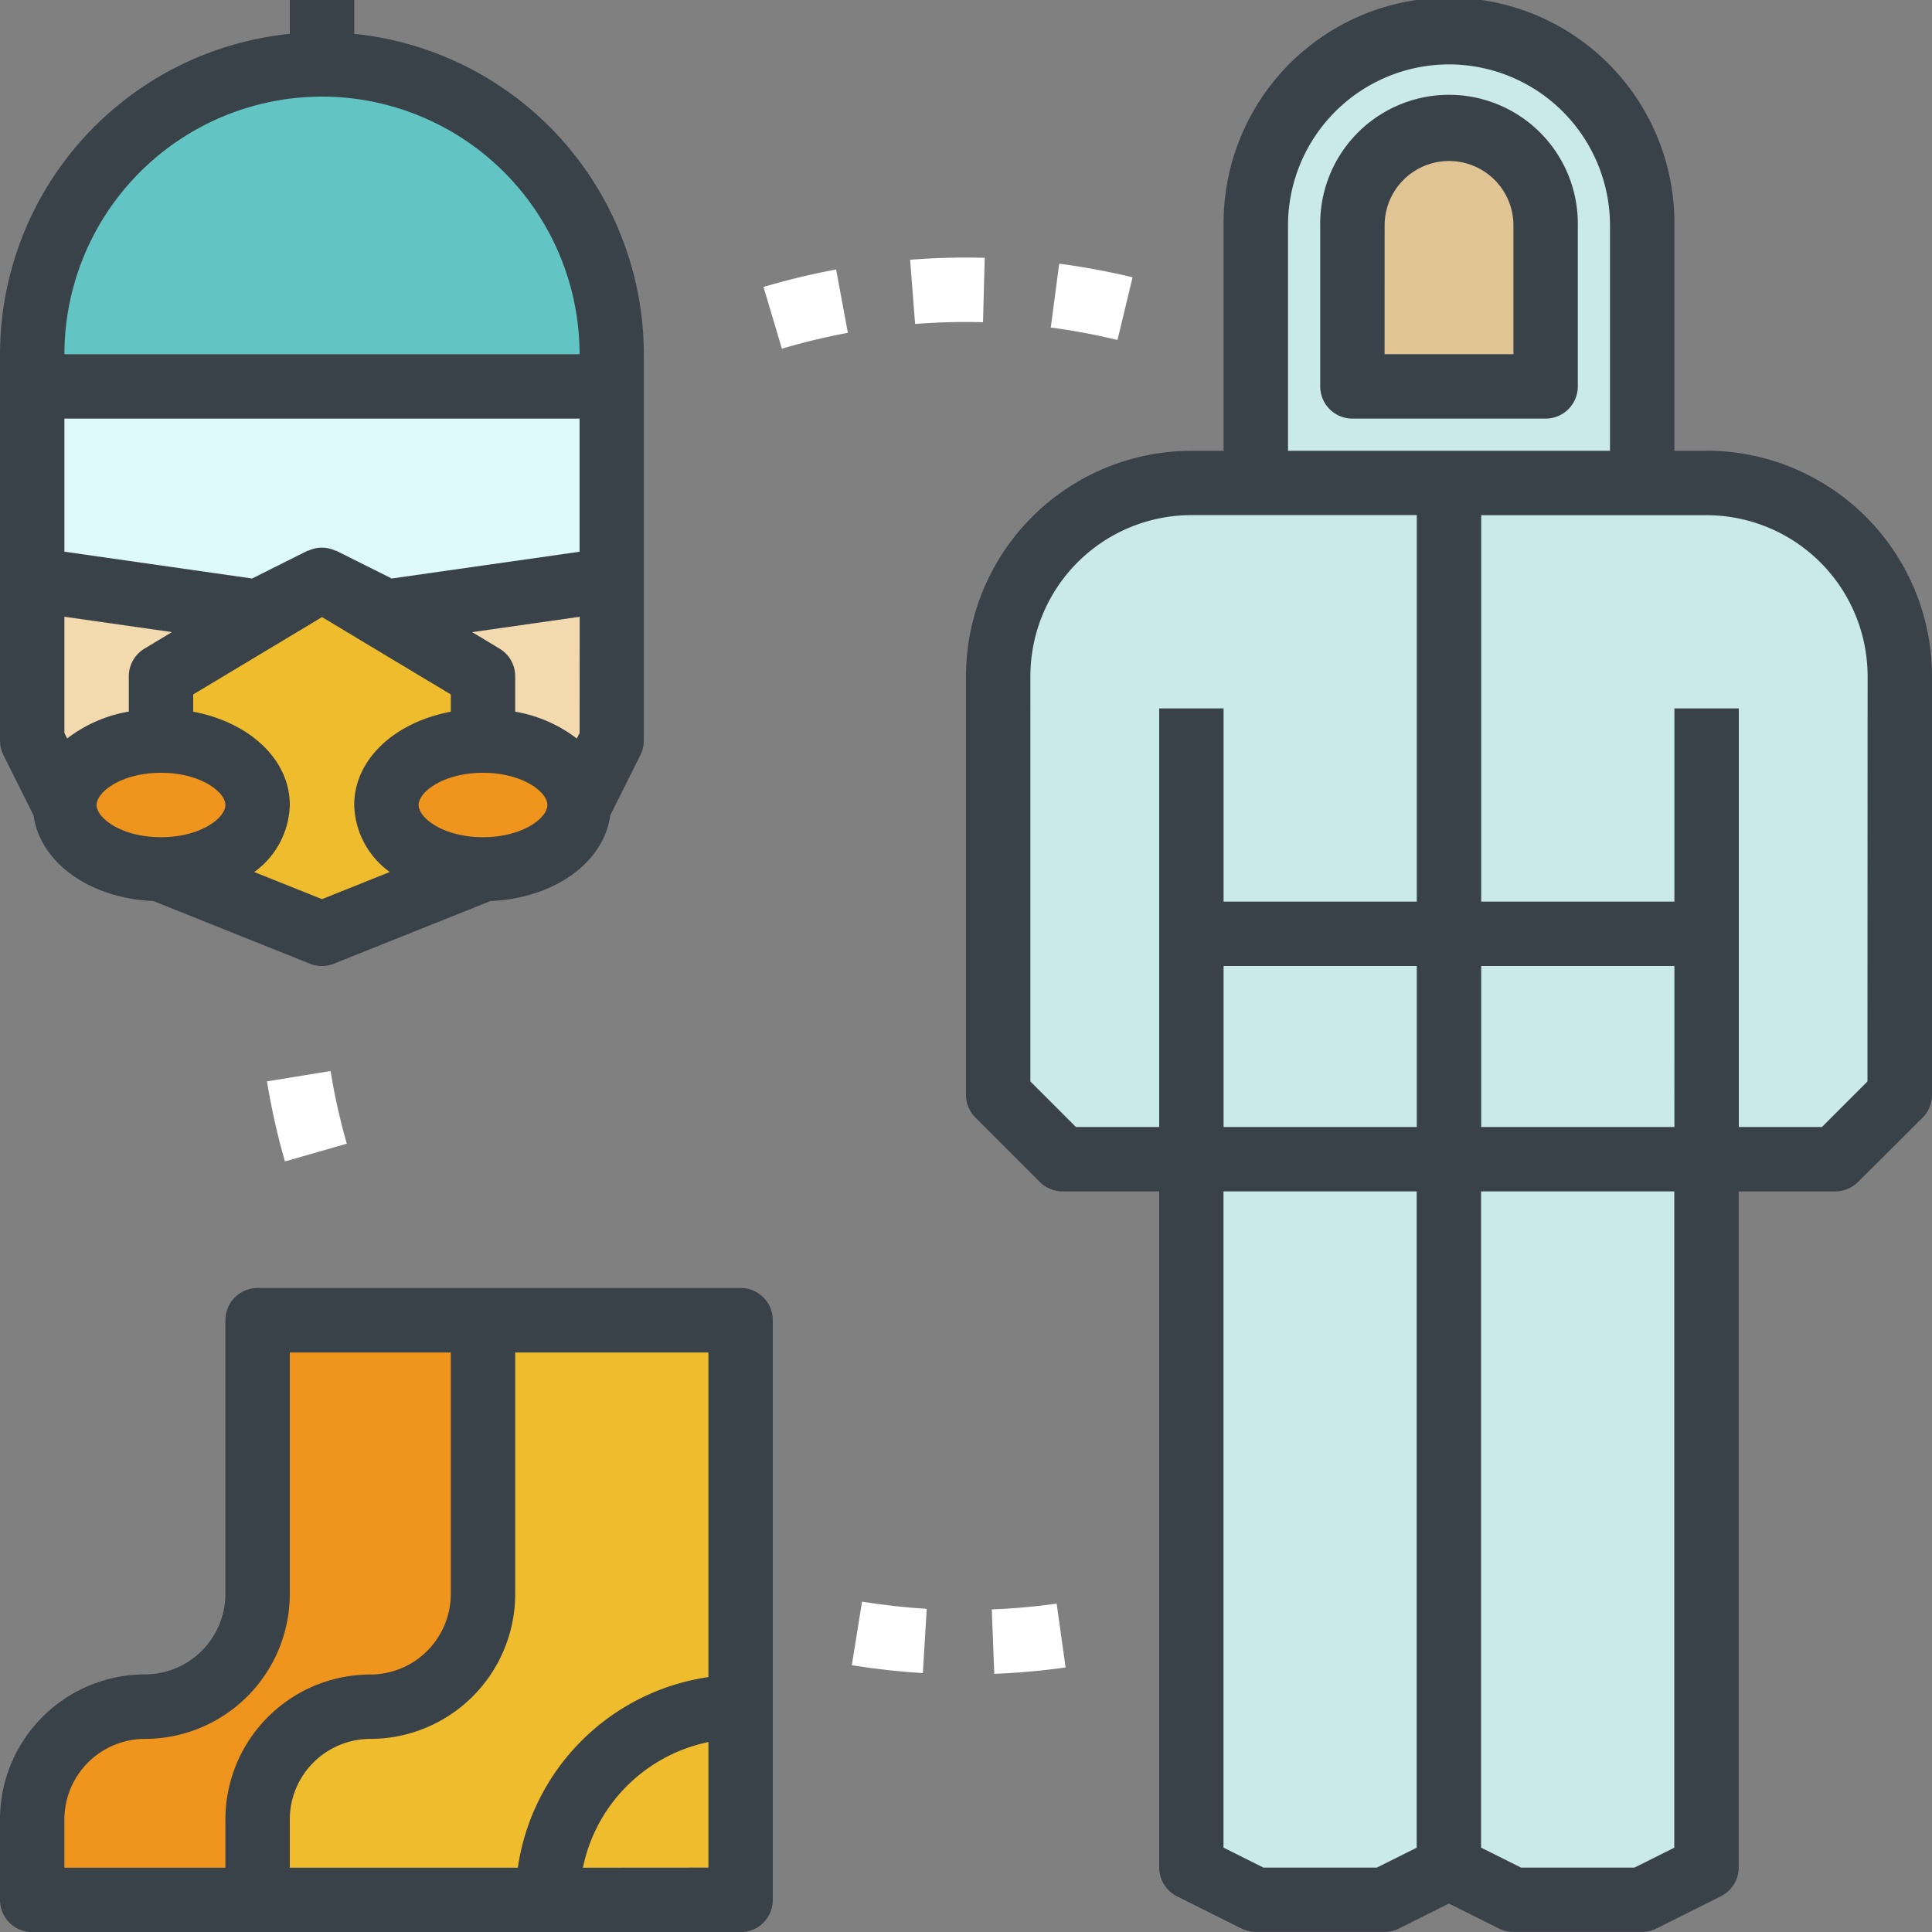
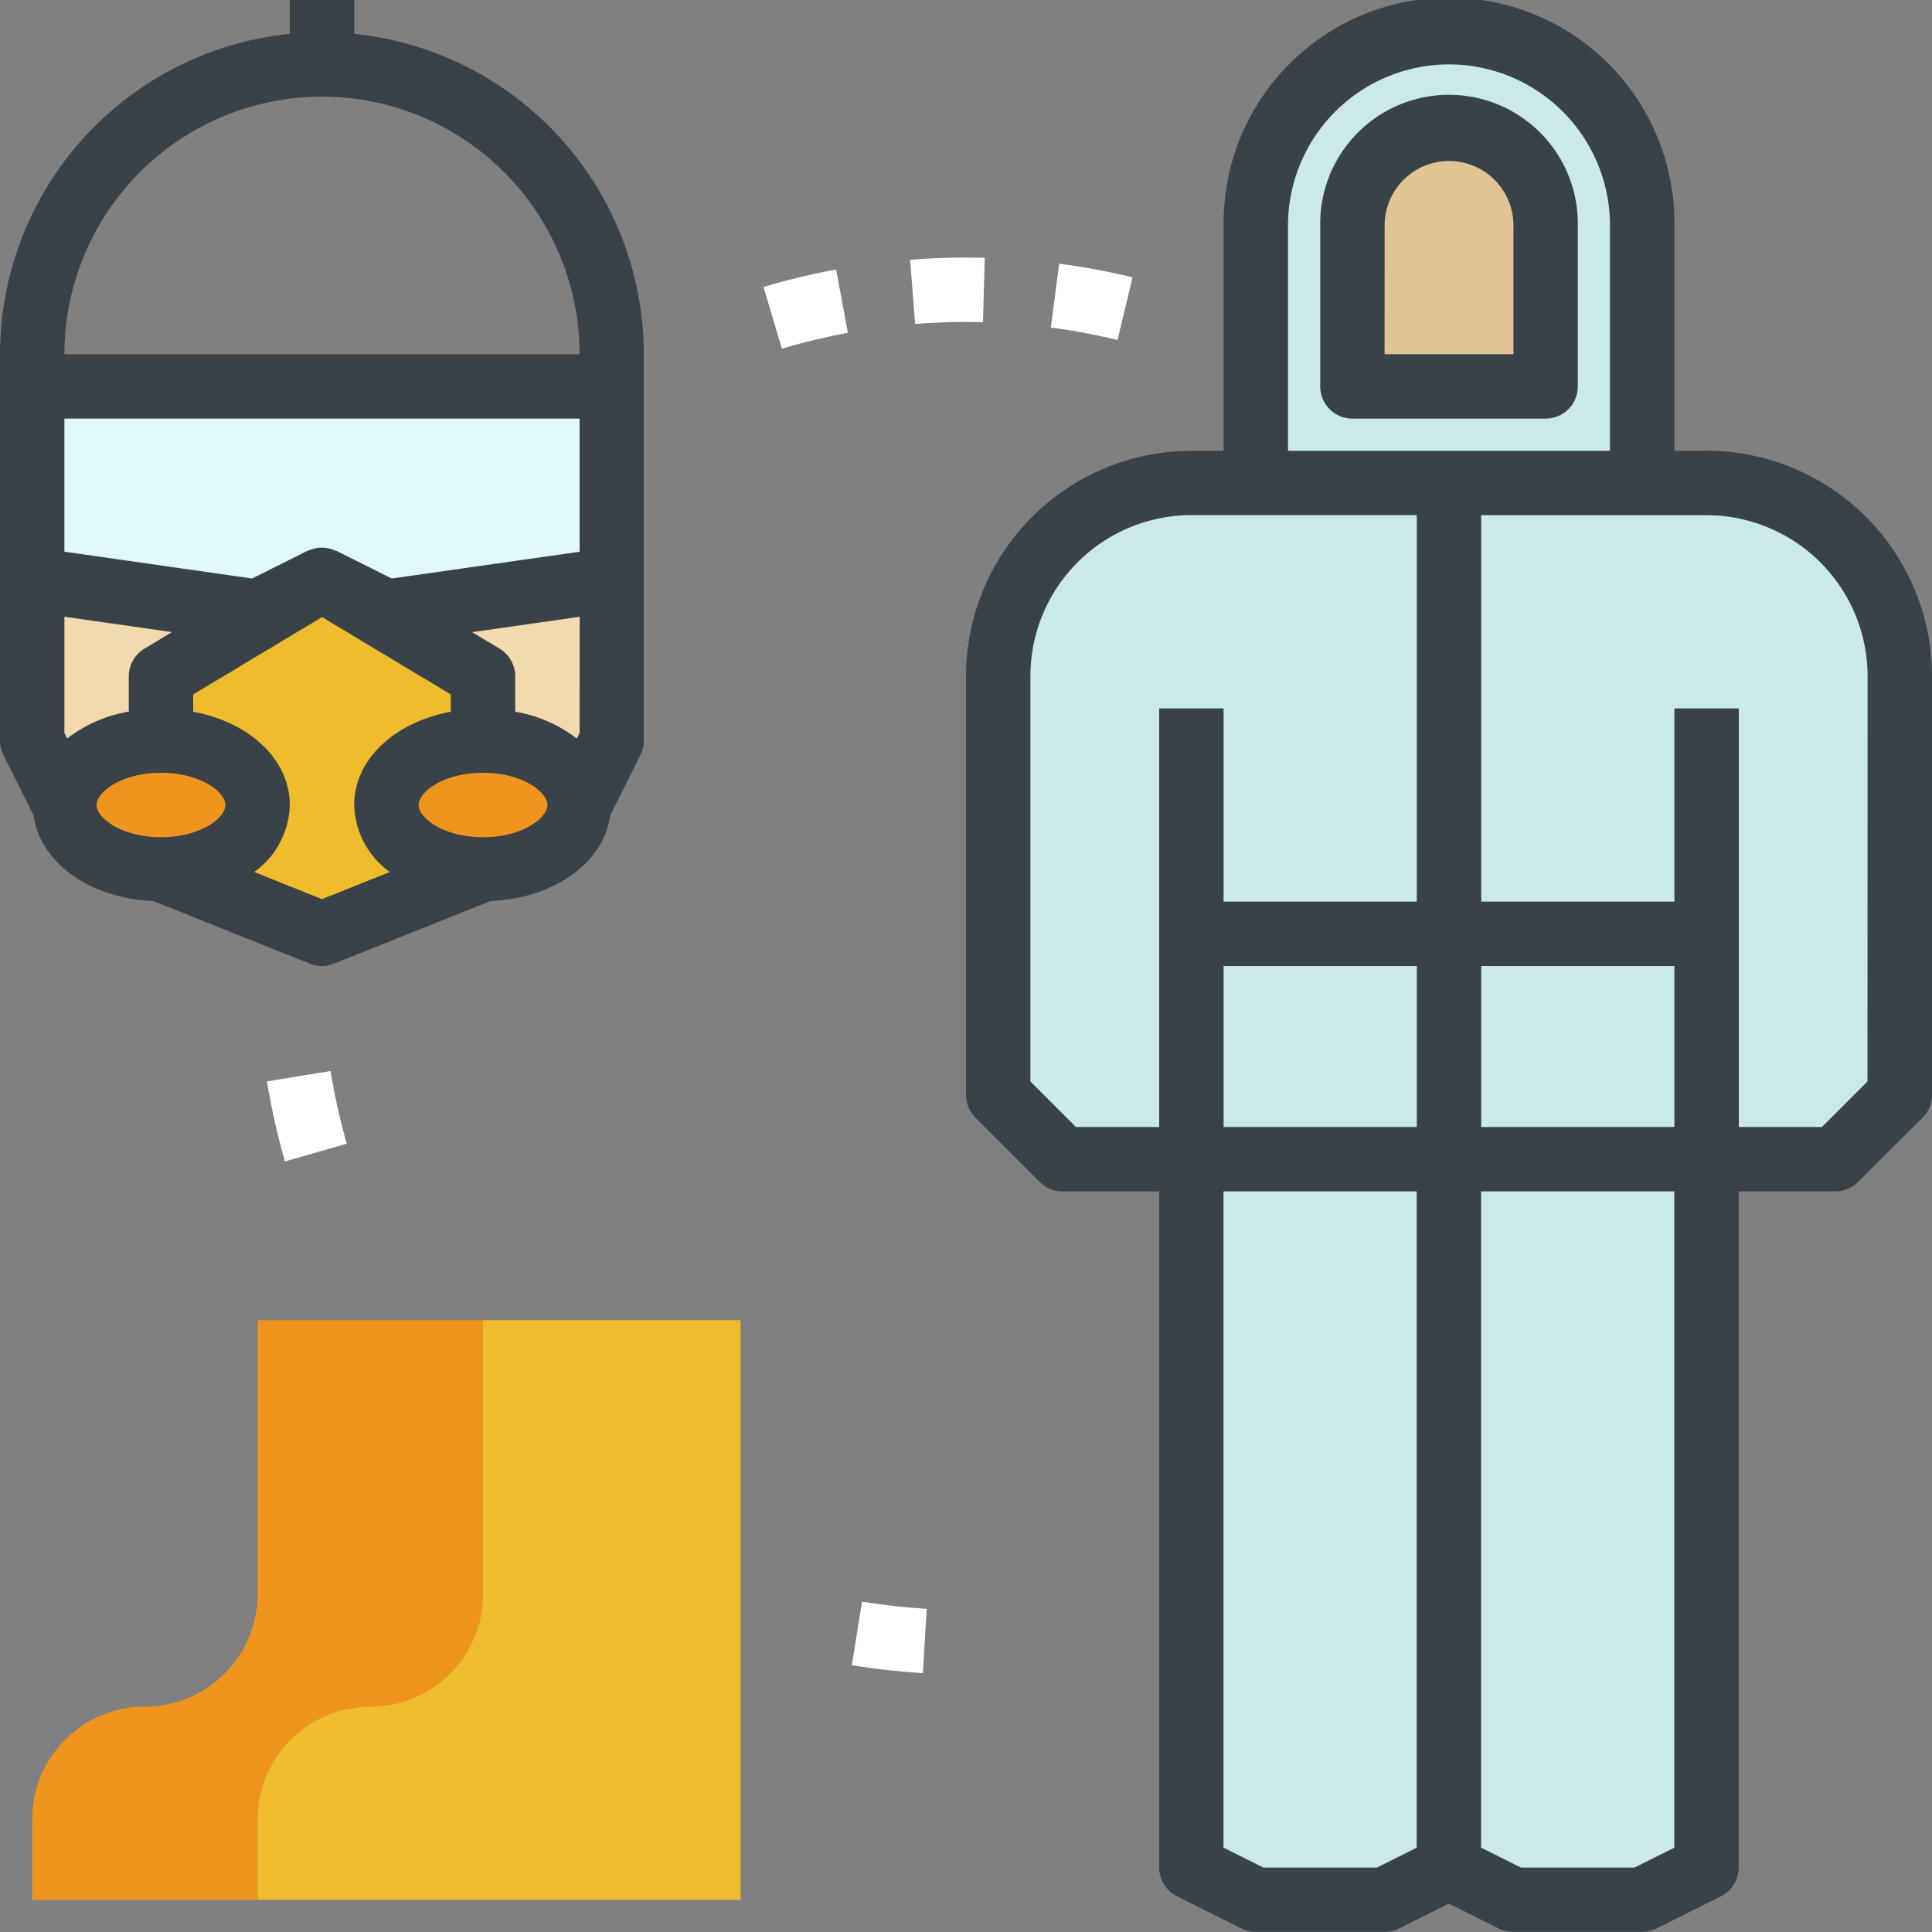
<svg xmlns="http://www.w3.org/2000/svg" id="vetements-de-protection" width="77.44" height="77.44" viewBox="0 0 77.44 77.44">
  <rect x="0" y="0" width="77.44" height="77.44" fill="#808080" stroke="none" />
-   <path id="Tracé_39" data-name="Tracé 39" d="M26.232,16.907H3V15.616a11.616,11.616,0,0,1,23.232,0Z" transform="translate(-1.709 -1.419)" fill="#62c4c3" />
  <path id="Tracé_40" data-name="Tracé 40" d="M26.232,14V28.2l-1.291,2.581H4.291L3,28.2V14Z" transform="translate(-1.709 1.488)" fill="#f2daae" />
  <path id="Tracé_41" data-name="Tracé 41" d="M3,14v7.744l9.035,1.291,2.581-1.291L17.2,23.035l9.035-1.291V14Z" transform="translate(-1.709 1.488)" fill="#def9f9" />
  <path id="Tracé_42" data-name="Tracé 42" d="M19.907,31.616,13.453,34.2,7,31.616V23.872L13.453,20l6.453,3.872Z" transform="translate(-0.547 3.232)" fill="#efbc2e" />
  <path id="Tracé_43" data-name="Tracé 43" d="M11.744,27.581c0,1.425-1.733,2.581-3.872,2.581S4,29.006,4,27.581,5.733,25,7.872,25s3.872,1.156,3.872,2.581" transform="translate(-1.419 4.685)" fill="#ef941d" />
  <path id="Tracé_44" data-name="Tracé 44" d="M21.744,27.581c0,1.425-1.733,2.581-3.872,2.581S14,29.006,14,27.581,15.733,25,17.872,25s3.872,1.156,3.872,2.581" transform="translate(1.488 4.685)" fill="#ef941d" />
  <path id="Tracé_45" data-name="Tracé 45" d="M16.552,58.488a4.517,4.517,0,0,0,4.517-4.517V43H12.035V53.971a4.517,4.517,0,0,1-4.517,4.517A4.517,4.517,0,0,0,3,63.005v3.227h9.035V63.005a4.517,4.517,0,0,1,4.517-4.517" transform="translate(-1.709 9.917)" fill="#ef941d" />
  <path id="Tracé_46" data-name="Tracé 46" d="M19.035,43V53.971a4.517,4.517,0,0,1-4.517,4.517A4.517,4.517,0,0,0,10,63.005v3.227H29.36V43Z" transform="translate(0.325 9.917)" fill="#efbc2e" />
  <path id="Tracé_47" data-name="Tracé 47" d="M61.395,21.069H58.813V10.744a7.744,7.744,0,0,0-15.488,0V21.069H40.744A7.745,7.745,0,0,0,33,28.813V45.592l2.581,2.581h5.163V76.568l2.581,1.291h5.163l2.581-1.291,2.581,1.291h5.163l2.581-1.291V48.173h5.163l2.581-2.581V28.813a7.745,7.745,0,0,0-7.744-7.744" transform="translate(7.011 -1.709)" fill="#caeae9" />
  <path id="Tracé_48" data-name="Tracé 48" d="M51.744,16.325H44V9.872a3.872,3.872,0,0,1,7.744,0Z" transform="translate(10.208 -0.837)" fill="#e0c494" />
  <g id="Groupe_11" data-name="Groupe 11" transform="translate(0)">
    <path id="Tracé_49" data-name="Tracé 49" d="M3.345,34.68c.259,1.891,2.244,3.327,4.8,3.436l6.279,2.513a1.3,1.3,0,0,0,.958,0l6.279-2.513c2.559-.108,4.544-1.545,4.8-3.436l1.209-2.417a1.294,1.294,0,0,0,.136-.577V16.2A12.923,12.923,0,0,0,16.2,3.356V2H13.616V3.356A12.923,12.923,0,0,0,2,16.2V31.685a1.294,1.294,0,0,0,.136.577Zm21.887-3.3-.111.222a5.616,5.616,0,0,0-2.47-1.076V29.1A1.292,1.292,0,0,0,22.025,28l-1.1-.662,4.311-.616ZM7.789,28A1.292,1.292,0,0,0,7.163,29.1v1.422A5.616,5.616,0,0,0,4.692,31.6l-.111-.222V26.72l4.311.616Zm17.443-3.885L17.7,25.188l-2.221-1.111c-.017-.008-.037,0-.056-.013a1.267,1.267,0,0,0-1.043,0c-.018.009-.039.005-.055.013l-2.221,1.111L4.581,24.113V18.779H25.232ZM5.872,34.267c0-.527,1.005-1.291,2.581-1.291s2.581.764,2.581,1.291-1.005,1.291-2.581,1.291-2.581-.764-2.581-1.291m9.035,3.773-2.716-1.087a3.421,3.421,0,0,0,1.425-2.686c0-1.834-1.625-3.318-3.872-3.74v-.692l5.163-3.1,5.163,3.1v.692c-2.247.422-3.872,1.906-3.872,3.74a3.421,3.421,0,0,0,1.425,2.686Zm6.453-2.482c-1.576,0-2.581-.764-2.581-1.291s1.005-1.291,2.581-1.291,2.581.764,2.581,1.291-1.005,1.291-2.581,1.291M14.907,5.872A10.337,10.337,0,0,1,25.232,16.2H4.581A10.337,10.337,0,0,1,14.907,5.872" transform="translate(-2 -2)" fill="#3a4249" />
-     <path id="Tracé_50" data-name="Tracé 50" d="M31.685,42H12.325a1.291,1.291,0,0,0-1.291,1.291V54.261a3.23,3.23,0,0,1-3.227,3.227A5.815,5.815,0,0,0,2,63.3v3.227a1.291,1.291,0,0,0,1.291,1.291H31.685a1.29,1.29,0,0,0,1.291-1.291V43.291A1.29,1.29,0,0,0,31.685,42M11.035,63.3v1.936H4.581V63.3a3.231,3.231,0,0,1,3.227-3.227,5.814,5.814,0,0,0,5.808-5.808v-9.68h6.453v9.68a3.23,3.23,0,0,1-3.227,3.227A5.815,5.815,0,0,0,11.035,63.3m2.581,0a3.231,3.231,0,0,1,3.227-3.227,5.814,5.814,0,0,0,5.808-5.808v-9.68h7.744v13.01a9.04,9.04,0,0,0-7.639,7.641H13.616Zm11.748,1.936A6.47,6.47,0,0,1,30.395,60.2v5.032Z" transform="translate(-2 9.627)" fill="#3a4249" />
    <path id="Tracé_51" data-name="Tracé 51" d="M61.685,20.069H60.395V11.035a9.035,9.035,0,1,0-18.069,0v9.035H41.035A9.045,9.045,0,0,0,32,29.1V45.883a1.287,1.287,0,0,0,.378.913l2.581,2.581a1.285,1.285,0,0,0,.913.378h3.872v27.1a1.292,1.292,0,0,0,.714,1.155L43.039,79.3a1.294,1.294,0,0,0,.577.136h5.163a1.294,1.294,0,0,0,.577-.136l2-1,2,1a1.294,1.294,0,0,0,.577.136H59.1a1.294,1.294,0,0,0,.577-.136l2.581-1.291a1.292,1.292,0,0,0,.714-1.155v-27.1h3.872a1.285,1.285,0,0,0,.912-.378L70.342,46.8a1.287,1.287,0,0,0,.378-.913V29.1a9.045,9.045,0,0,0-9.035-9.035M51.36,4.581a6.461,6.461,0,0,1,6.453,6.453v9.035H44.907V11.035A6.461,6.461,0,0,1,51.36,4.581M36.406,47.173l-1.825-1.825V29.1a6.461,6.461,0,0,1,6.453-6.453h9.035V38.139H42.325V30.395H39.744V47.173Zm23.988,0H52.651V40.72h7.744Zm-10.325,0H42.325V40.72h7.744Zm-1.6,29.685H43.921l-1.6-.8V49.755h7.744V76.061Zm10.325,0H54.246l-1.6-.8V49.755h7.744V76.061Zm9.339-31.51-1.825,1.825H62.976V30.395H60.395v7.744H52.651V22.651h9.035A6.461,6.461,0,0,1,68.139,29.1Z" transform="translate(6.72 -2)" fill="#3a4249" />
    <path id="Tracé_52" data-name="Tracé 52" d="M44.291,17.907h7.744a1.29,1.29,0,0,0,1.291-1.291V10.163a5.163,5.163,0,1,0-10.325,0v6.453a1.29,1.29,0,0,0,1.291,1.291m1.291-7.744a2.581,2.581,0,0,1,5.163,0v5.163H45.581Z" transform="translate(9.917 -1.128)" fill="#3a4249" />
    <path id="Tracé_53" data-name="Tracé 53" d="M10.291,35.677a28.283,28.283,0,0,0,.72,3.209l2.479-.711a25.764,25.764,0,0,1-.65-2.913Z" transform="translate(0.41 7.668)" fill="#fff" />
    <path id="Tracé_54" data-name="Tracé 54" d="M28.454,54.29c.936.151,1.895.257,2.847.315l.156-2.576c-.869-.053-1.74-.15-2.593-.288Z" transform="translate(5.689 12.458)" fill="#fff" />
-     <path id="Tracé_55" data-name="Tracé 55" d="M32.8,52.036l.1,2.579a28.334,28.334,0,0,0,2.858-.256L35.4,51.8a25.8,25.8,0,0,1-2.6.232" transform="translate(6.954 12.477)" fill="#fff" />
    <path id="Tracé_56" data-name="Tracé 56" d="M37.912,10.735a28.768,28.768,0,0,0-2.941-.546l-.338,2.559a25.936,25.936,0,0,1,2.674.5Z" transform="translate(7.485 0.38)" fill="#fff" />
    <path id="Tracé_57" data-name="Tracé 57" d="M25.712,11.07l.736,2.474a26.026,26.026,0,0,1,2.645-.636l-.471-2.539a28.577,28.577,0,0,0-2.909.7" transform="translate(4.892 0.433)" fill="#fff" />
    <path id="Tracé_58" data-name="Tracé 58" d="M33.186,12.59l.068-2.58a28.179,28.179,0,0,0-2.99.077l.2,2.574a26.175,26.175,0,0,1,2.722-.071" transform="translate(6.216 0.325)" fill="#fff" />
  </g>
</svg>